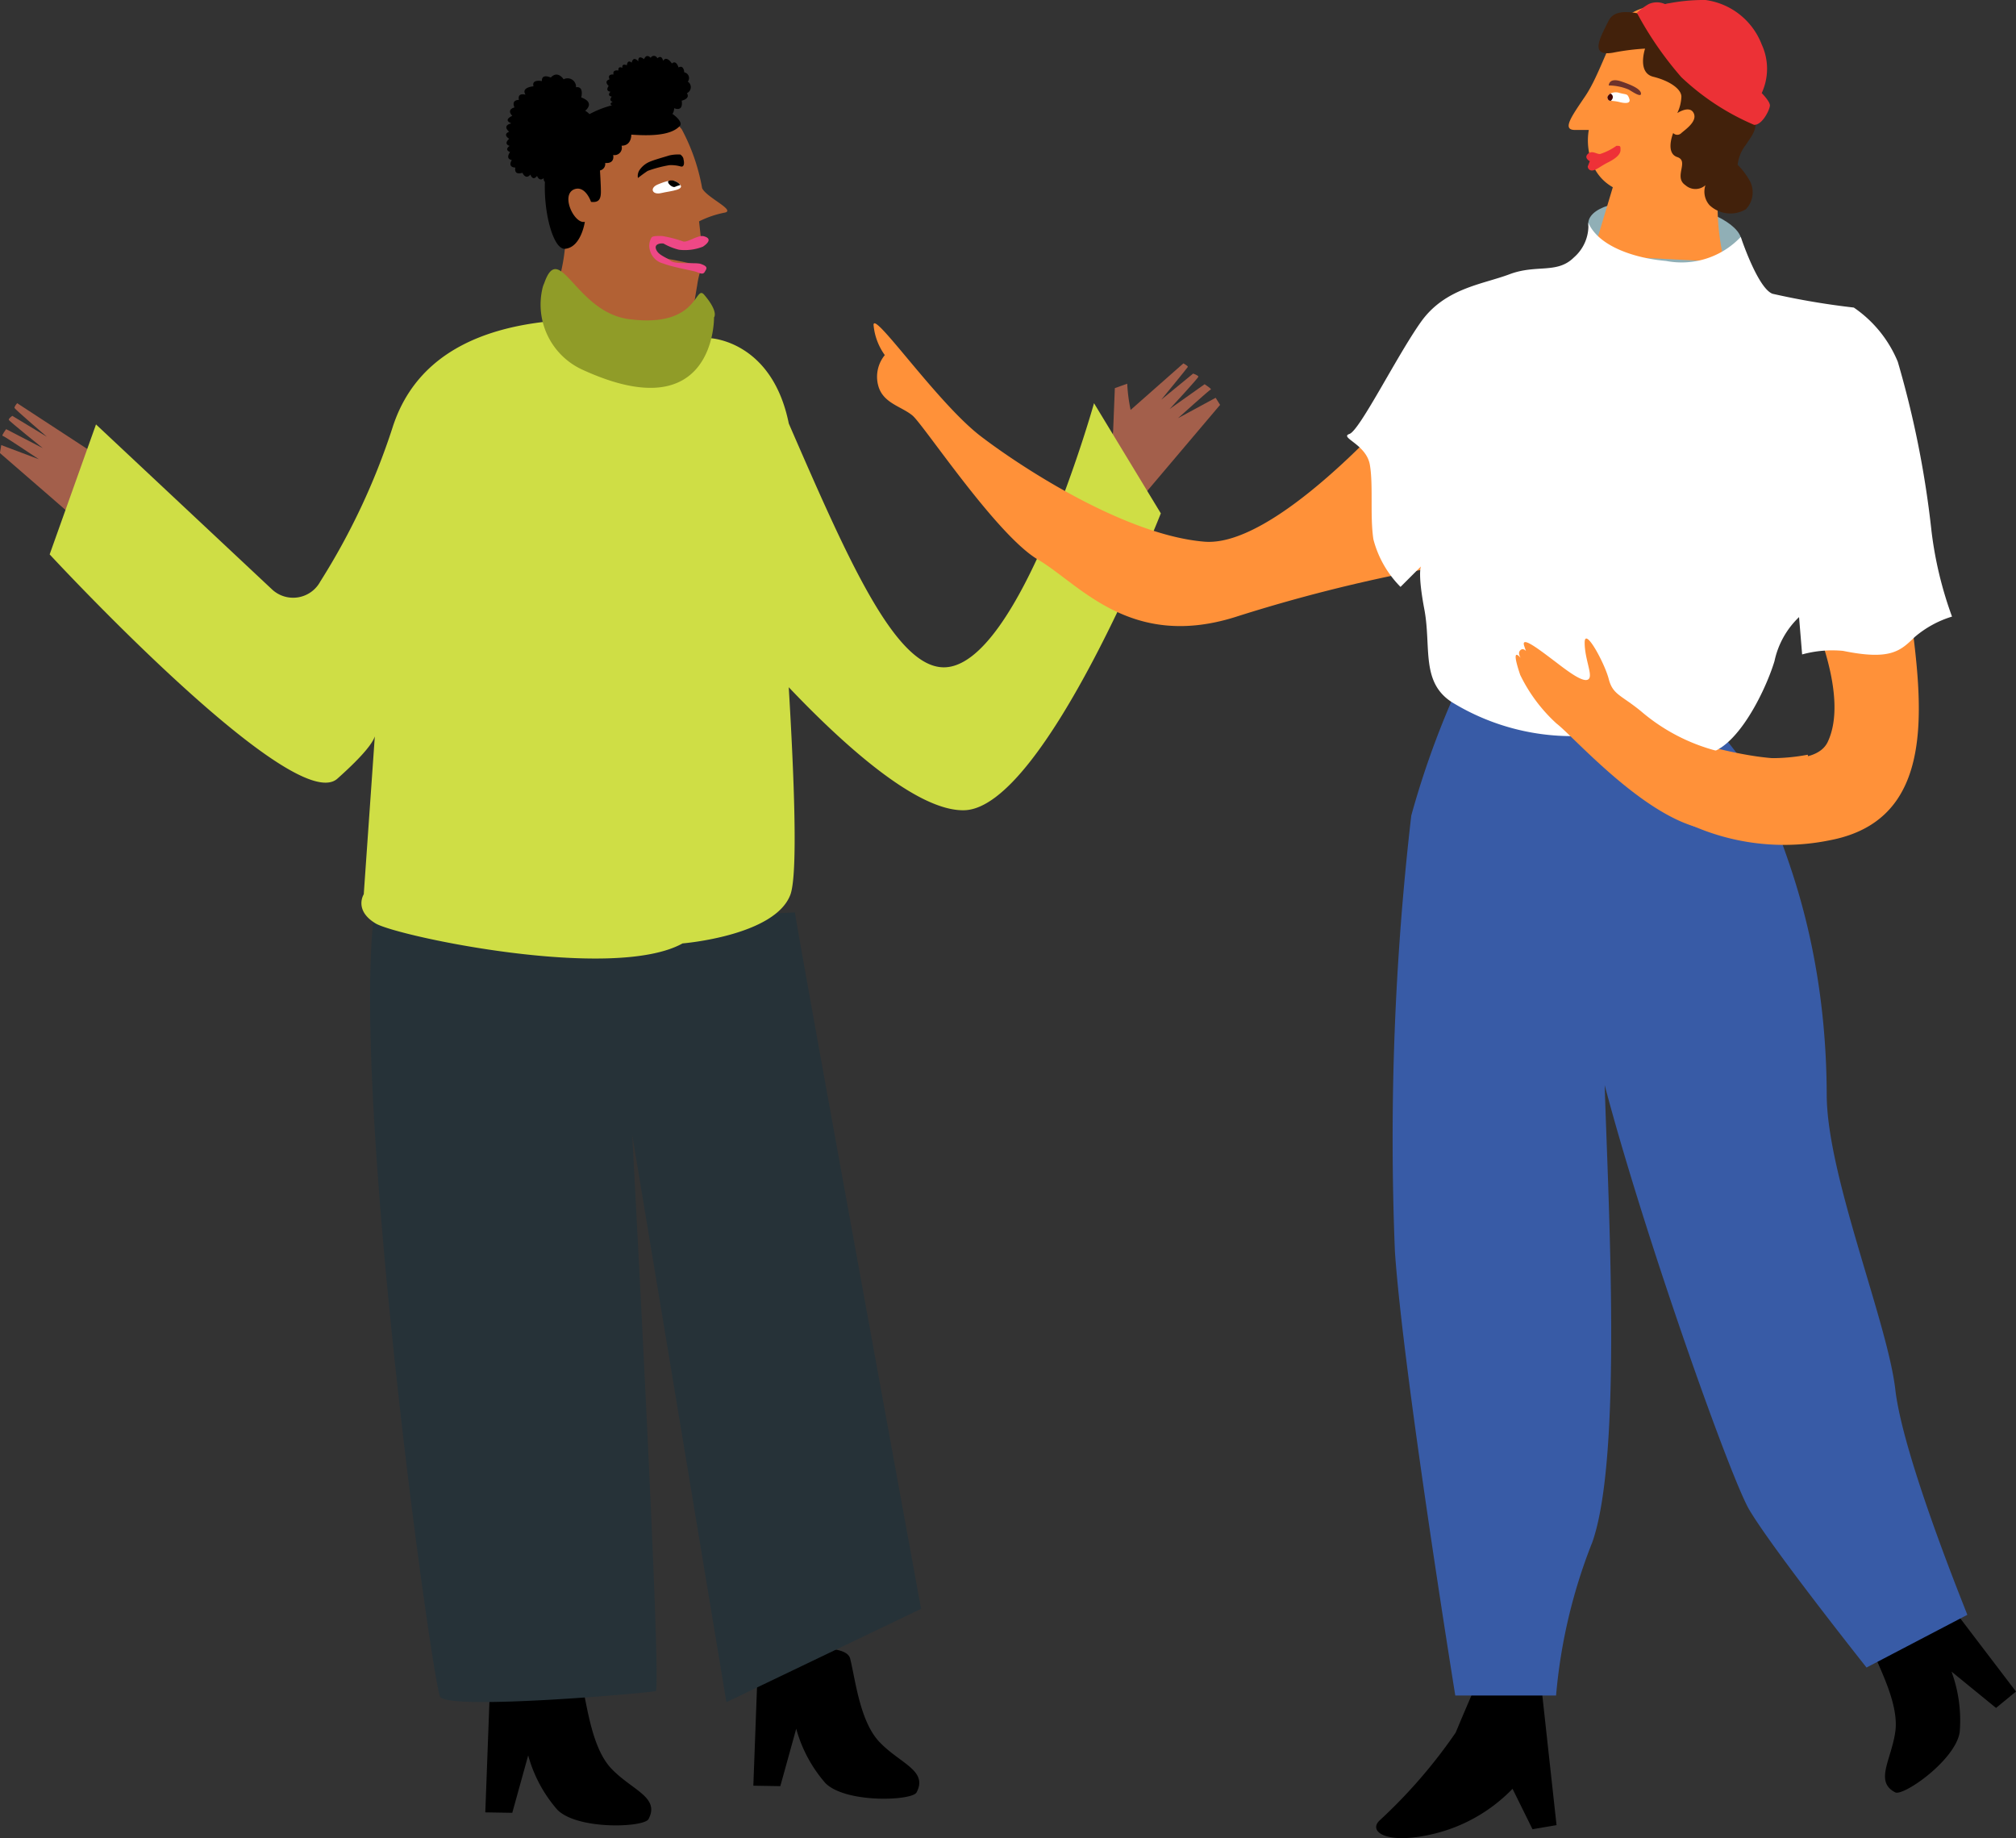
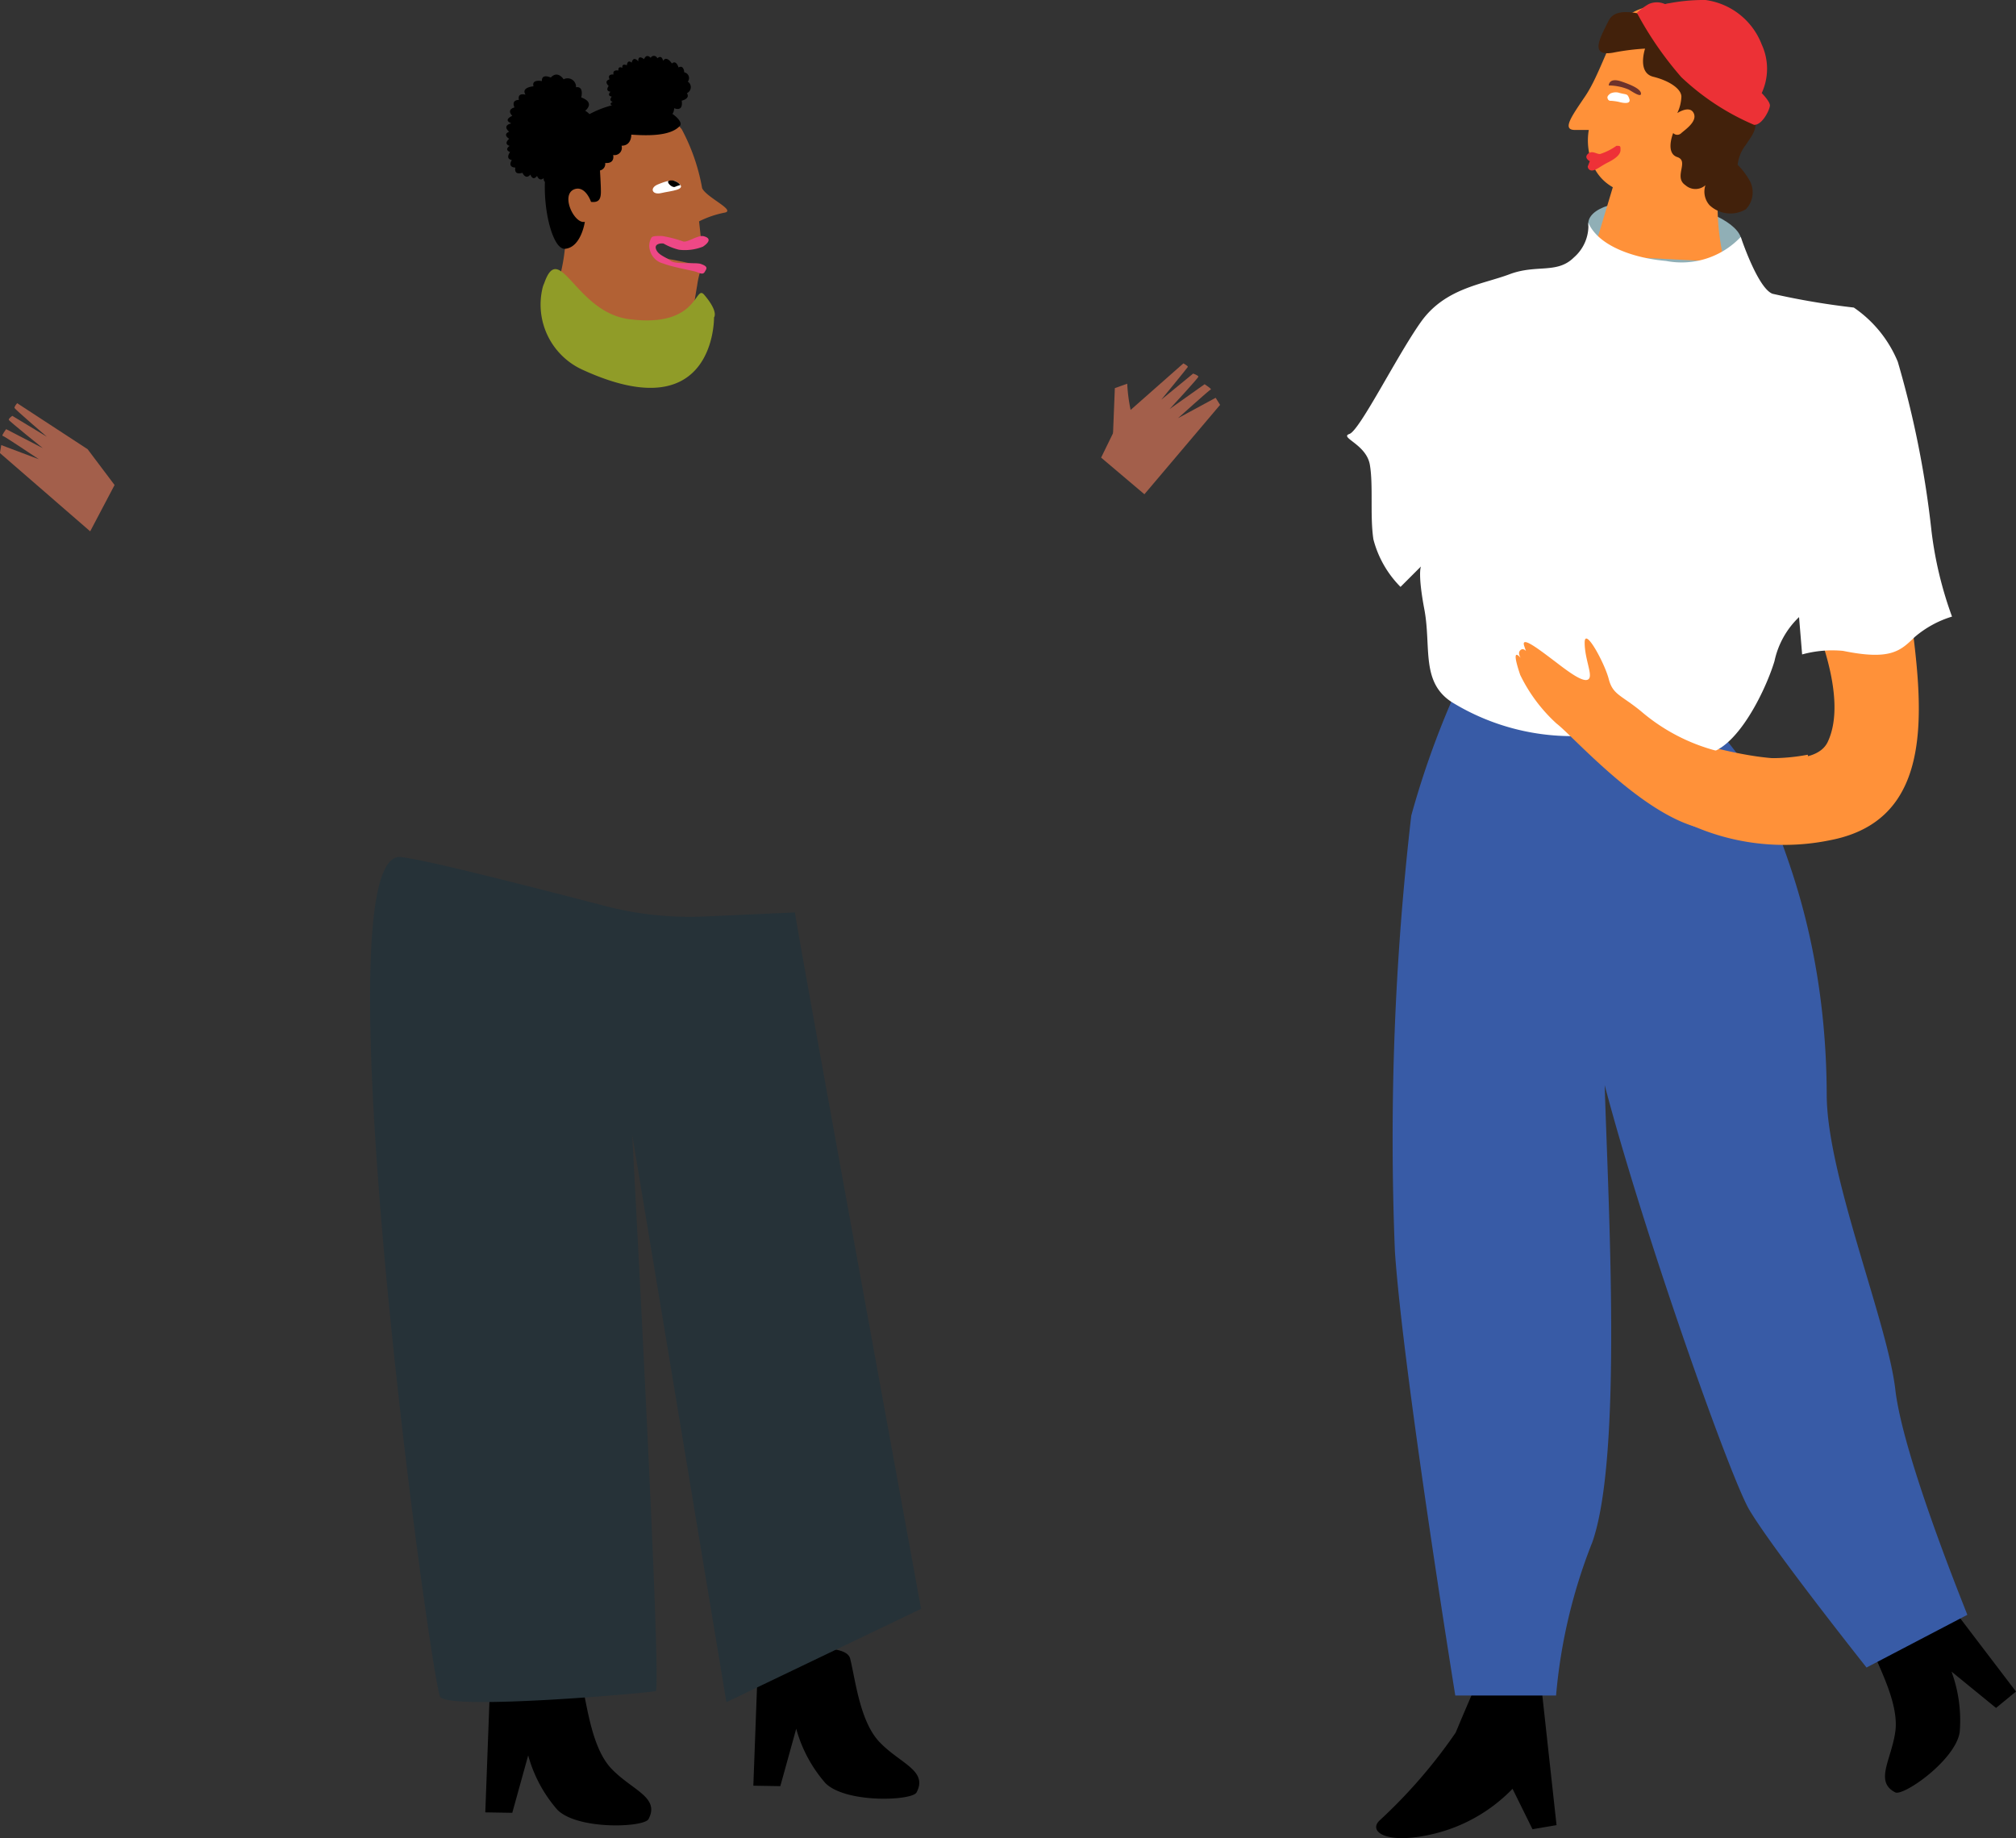
<svg xmlns="http://www.w3.org/2000/svg" width="77.259" height="70.434" viewBox="0 0 77.259 70.434">
  <rect x="0" y="0" width="77.259" height="70.434" fill="#333333" stroke="none" />
  <g id="Group_396" data-name="Group 396" transform="translate(-282.221 -7338.645)">
    <g id="Group_29" data-name="Group 29" transform="translate(282.221 7340.775)">
      <path id="Path_926" data-name="Path 926" d="M128.771,366.309l-.186,4.984,1.034.017.61-2.2a5.28,5.28,0,0,0,1.119,2.085c.78.78,3.323.678,3.492.356.441-.831-.61-1.1-1.39-1.9-.78-.78-.949-2.407-1.153-3.221C132.111,365.614,128.771,366.309,128.771,366.309Z" transform="translate(-109.987 -303.976)" />
      <path id="Path_927" data-name="Path 927" d="M111.411,20.342a7.308,7.308,0,0,0,.475-2.1,10.994,10.994,0,0,1,.153-3.408,2.989,2.989,0,0,1,1.984-1.407c.865-.153,1.78-.254,2.323.458a7.568,7.568,0,0,1,.78,2.255c.17.356,1.272.831.882.932a3.787,3.787,0,0,0-1,.339l.085.763a1.526,1.526,0,0,1-.848.085c-.339-.051-.831-.424-.966-.068s.322.627.644.678,1.2.254,1.2.254a3.394,3.394,0,0,0-.186.729c-.068.39-.288,1.763-.288,1.763s-1.763,1.305-2.458,1.289C113.462,22.885,111.411,20.342,111.411,20.342Z" transform="translate(-90.218 -11.058)" fill="#b26134" />
      <path id="Path_928" data-name="Path 928" d="M117.733,40.772c-.237-.085-.661.271-.831.186a4.864,4.864,0,0,0-.78-.2c-.1,0-.339-.017-.407.051a.617.617,0,0,0-.051.543.7.7,0,0,0,.492.458c.339.136,1.119.271,1.272.322.136.051.254.119.322,0s.153-.2-.153-.305c-.2-.068-.949.034-1.153-.119s-.475-.22-.559-.441.2-.237.288-.22a2.235,2.235,0,0,0,.593.237,1.882,1.882,0,0,0,.916-.119C117.886,41.026,118.021,40.857,117.733,40.772Z" transform="translate(-90.742 -33.844)" fill="#ee4886" />
      <path id="Path_929" data-name="Path 929" d="M122.817,28.328c-.186-.136-.458-.051-.78.085-.305.136-.2.407.153.322S123.224,28.616,122.817,28.328Z" transform="translate(-96.844 -23.468)" fill="#fff" />
      <path id="Path_930" data-name="Path 930" d="M122.047,28.232c-.153.034.1.288.22.237a1.143,1.143,0,0,1,.2-.068.382.382,0,0,0-.17-.136A.37.37,0,0,0,122.047,28.232Z" transform="translate(-96.396 -23.44)" />
-       <path id="Path_931" data-name="Path 931" d="M122.841,22.809a1.346,1.346,0,0,0-.441-.051,4.684,4.684,0,0,0-.831.22c-.153.1-.373.271-.373.271a.417.417,0,0,1,.051-.288.891.891,0,0,1,.373-.322c.187-.085.61-.2.78-.254a1.478,1.478,0,0,1,.424-.034s.119.085.119.186C122.977,22.656,122.977,22.842,122.841,22.809Z" transform="translate(-96.749 -18.559)" />
      <path id="Path_932" data-name="Path 932" d="M123.721,14.43s-.22-.661-.661-.475c-.509.237.034,1.339.424,1.238,0,0-.136.966-.746,1.034-.593.085-1.085-2.407-.576-3.713a3.861,3.861,0,0,1,2.882-1.882c1.424-.085,2.272.678,2.085.882-.373.424-1.339.373-1.865.339,0,0,.017.424-.373.424a.281.281,0,0,1-.322.356s.085.339-.305.305a.256.256,0,0,1-.2.288s.034.559.034.746C124.111,14.328,124.026,14.464,123.721,14.43Z" transform="translate(-101.071 -8.824)" />
      <path id="Path_933" data-name="Path 933" d="M144.9,6.6s.814-.526.17-.916c0,0,.407-.305-.153-.509,0,0,.119-.441-.2-.39a.323.323,0,0,0-.475-.305s-.22-.356-.492-.068c0,0-.356-.17-.339.136,0,0-.407-.085-.322.2,0,0-.492.034-.305.322,0,0-.322-.1-.254.2,0,0-.305-.017-.17.288,0,0-.322.068-.085.322,0,0-.373.153-.034.288,0,0-.373.068-.085.322,0,0-.271.085,0,.271,0,0-.237.186.017.271,0,0-.22.136.017.237,0,0-.2.254.068.305,0,0-.186.271.136.288,0,0-.085.305.271.2,0,0,.119.288.305.068,0,0,.085.271.254.051,0,0,.085.237.254.085,0,0-.017.22.153.119C143.768,8.329,144.9,6.6,144.9,6.6Z" transform="translate(-122.643 -3.571)" />
      <path id="Path_934" data-name="Path 934" d="M121.506,2.215s.644.373.678-.2c0,0,.356.17.288-.288,0,0,.339-.068.2-.288a.252.252,0,0,0,.034-.441.223.223,0,0,0-.136-.356s-.017-.305-.22-.186c0,0-.085-.305-.254-.153,0,0-.2-.322-.339-.1,0,0-.034-.254-.22-.1a.139.139,0,0,0-.254-.017s-.153-.186-.254.051c0,0-.237-.2-.22.085,0,0-.187-.237-.254.051,0,0-.153-.153-.186.1,0,0-.2-.1-.17.1,0,0-.17-.1-.153.1,0,0-.237-.051-.186.153,0,0-.254-.034-.153.186,0,0-.237.051-.034.254,0,0-.153.186.068.22,0,0-.153.153.051.186,0,0-.136.153.034.2,0,0-.153.068-.034.136A10.808,10.808,0,0,0,121.506,2.215Z" transform="translate(-96.347 0)" />
      <path id="Path_935" data-name="Path 935" d="M0,73.175l.712-1.458,2.441-2.153s.186.1.17.136-1.017,1.255-1.017,1.255l1.221-1s.2.068.2.119-1.1,1.238-1.1,1.238l1.339-.949s.288.186.237.2-1.255,1.1-1.255,1.1l1.441-.78.17.271-2.9,3.425Z" transform="translate(42.198 -57.77)" fill="#a35f4b" />
-       <path id="Path_936" data-name="Path 936" d="M254.291,81.7l-1.034-1.373-2.7-1.763s-.119.136-.1.186,1.238,1.1,1.238,1.1l-1.322-.8s-.153.1-.136.153,1.305,1.085,1.305,1.085l-1.407-.729s-.186.254-.136.254,1.39.9,1.39.9l-1.441-.543-.051.305,3.459,3Z" transform="translate(-249.9 -65.245)" fill="#a35f4b" />
+       <path id="Path_936" data-name="Path 936" d="M254.291,81.7l-1.034-1.373-2.7-1.763s-.119.136-.1.186,1.238,1.1,1.238,1.1l-1.322-.8s-.153.1-.136.153,1.305,1.085,1.305,1.085l-1.407-.729s-.186.254-.136.254,1.39.9,1.39.9l-1.441-.543-.051.305,3.459,3" transform="translate(-249.9 -65.245)" fill="#a35f4b" />
      <path id="Path_937" data-name="Path 937" d="M68.186,360.276,68,365.261l1.034.017.61-2.2a5.281,5.281,0,0,0,1.119,2.085c.78.78,3.323.678,3.492.356.441-.831-.61-1.1-1.39-1.9-.78-.78-.949-2.407-1.153-3.221C71.526,359.581,68.186,360.276,68.186,360.276Z" transform="translate(-39.13 -298.966)" />
      <path id="Path_938" data-name="Path 938" d="M83.885,183.27c.051.559,4.832,26.685,4.832,26.685l-7.46,3.577-3.611-21.752s1.153,21.26.9,21.328-7.9.746-8.257.22c-.339-.526-4.628-31.687-1.628-32.178.441-.068,5.171,1.153,7.917,1.865a12.844,12.844,0,0,0,3.933.407Z" transform="translate(-53.419 -150.437)" fill="#263238" />
-       <path id="Path_939" data-name="Path 939" d="M15.181,63.629l6.748,6.324a1.183,1.183,0,0,0,1.848-.305,26.035,26.035,0,0,0,2.763-5.883c1.288-4.069,6.019-4.493,10.291-4a3.442,3.442,0,0,1,1.746.729c.085-.1.136-.17.136-.17s2.374.085,3.018,3.272C44,68.817,45.8,72.92,47.664,72.937c2.916.017,5.764-10.121,5.764-10.121l2.56,4.221s-4.442,11.291-7.528,11.376c-1.831.051-4.7-2.577-6.731-4.713.2,3.357.356,7.1.068,7.934-.576,1.594-4.137,1.882-4.137,1.882C35,84.991,26.743,83.245,25.9,82.753c-.848-.509-.458-1.119-.458-1.119l.424-6.053c-.068.22-.373.678-1.441,1.628-1.7,1.475-11.02-8.6-11.02-8.6Z" transform="translate(-11.502 -49.496)" fill="#cfde45" />
      <path id="Path_940" data-name="Path 940" d="M120.881,50.09s.068,4.34-5.018,2.017a2.743,2.743,0,0,1-1.56-3.119.955.955,0,0,1,.068-.2c.593-1.712,1.2,1.119,3.272,1.373,2.679.339,2.492-1.373,2.865-.932C121.067,49.886,120.881,50.09,120.881,50.09Z" transform="translate(-93.517 -40.059)" fill="#909c28" />
      <path id="Path_941" data-name="Path 941" d="M19.364,75.537a6.27,6.27,0,0,1-.22-1.373l-.475.17L18.6,76.063l.949.424Z" transform="translate(24.055 -61.591)" fill="#a35f4b" />
    </g>
    <g id="Group_14" data-name="Group 14" transform="translate(315.699 7338.645)">
      <path id="Path_1010" data-name="Path 1010" d="M146.462,41.085c.087-.633-1.154-1.328-2.774-1.552s-3,.107-3.091.74,1.154,1.328,2.774,1.552S146.374,41.718,146.462,41.085Z" transform="translate(-113.204 -31.765)" fill="#90afb6" />
      <path id="Path_1011" data-name="Path 1011" d="M142.731,10.823a9.013,9.013,0,0,1-.255-2.47c.137-.784,1.294-3.1,1.176-4.411-.137-1.294-.569-2.568-1.569-2.863-.9-.255-2.725-.255-3.255.529s-.9,2.078-1.431,2.863-.9,1.294-.392,1.294h.529a2.4,2.4,0,0,0,.137,1.294,1.764,1.764,0,0,0,.784.9l-.784,2.608Z" transform="translate(-110.125 -0.785)" fill="#ff9139" />
      <path id="Path_1012" data-name="Path 1012" d="M198.411,311.1l2.941,3.862-.765.627-1.706-1.392a5.436,5.436,0,0,1,.314,2.314c-.157,1.078-2.157,2.47-2.47,2.314-.8-.412-.157-1.235,0-2.314s-.627-2.47-.922-3.255C195.49,312.492,198.411,311.1,198.411,311.1Z" transform="translate(-157.571 -250.144)" />
      <path id="Path_1013" data-name="Path 1013" d="M105.431,327.7l.627,5.725-.921.157-.765-1.549a6.229,6.229,0,0,1-2.941,1.706c-1.863.471-2.608-.059-2.157-.49a19.866,19.866,0,0,0,2.921-3.372c.314-.765.921-2.157.921-2.157h2.314Z" transform="translate(-79.885 -263.489)" />
-       <path id="Path_1014" data-name="Path 1014" d="M21.8,65.7s-5.215,6.274-8.2,6.058c-2.98-.235-6.921-2.765-8.588-4.039S.9,62.882.9,63.45a2.335,2.335,0,0,0,.431,1.157,1.309,1.309,0,0,0-.255,1.157c.176.686.882.8,1.314,1.157s3.235,4.608,4.823,5.529c1.569.922,3.51,3.451,7.529,2.2a60.718,60.718,0,0,1,7.2-1.823Z" transform="translate(-0.901 -51)" fill="#ff9139" />
      <path id="Path_1015" data-name="Path 1015" d="M121.591,158.1c-.314-2.627-2.627-8.2-2.627-11.293-.02-6.372-2-9.96-1.863-10.215.314-.549-2.019-3.411-2.019-3.411s-1.569-.51-3.255-.98c0-.078.02-.1.02-.1L105.2,130.4a33.6,33.6,0,0,0-2.157,5.725,107.458,107.458,0,0,0-.627,16.7c.314,4.647,2.314,17.018,2.314,17.018h3.862a20.7,20.7,0,0,1,1.392-5.882c1.157-3.313.608-12.94.471-17.508C112,152.3,115.278,161.515,116,162.731c.922,1.549,4.49,6.039,4.49,6.039l3.862-2.019C124.375,166.77,121.885,160.731,121.591,158.1Z" transform="translate(-82.437 -104.873)" fill="#385ba6" />
      <path id="Path_1016" data-name="Path 1016" d="M152.676,85.1c5.411.176,5.862.451,6.333,4.666s2,9.96-2.784,10.882a8.753,8.753,0,0,1-7.725-2.157l.314-2.314s6.47,2.49,7.313.706-.627-4.882-.8-5.353S152.676,85.1,152.676,85.1Z" transform="translate(-119.561 -68.454)" fill="#ff9139" />
      <path id="Path_1017" data-name="Path 1017" d="M108.539,44.249a3.118,3.118,0,0,1-2.863.921c-1.176-.1-2.588-.549-2.98-1.47a1.606,1.606,0,0,1-.549,1.333c-.647.647-1.431.255-2.47.647s-2.47.529-3.392,1.823S93.932,51.68,93.54,51.8c-.392.137.647.392.784,1.176s0,1.961.137,2.863A4.013,4.013,0,0,0,95.5,57.66l.784-.784s-.137.255.137,1.686c.255,1.431-.137,2.745,1.039,3.51a8.8,8.8,0,0,0,5.078,1.294,11.294,11.294,0,0,1,4.294.647c1.294.392,2.608-2.216,3-3.51a3.268,3.268,0,0,1,.941-1.686l.118,1.431a4.365,4.365,0,0,1,1.568-.137c1.823.373,2.2,0,2.745-.529a3.97,3.97,0,0,1,1.431-.784,14.612,14.612,0,0,1-.784-3.255,37.512,37.512,0,0,0-1.294-6.509,4.67,4.67,0,0,0-1.686-2.078,28.817,28.817,0,0,1-3.117-.529C109.186,46.21,108.539,44.249,108.539,44.249Z" transform="translate(-75.306 -35.171)" fill="#fff" />
      <path id="Path_1018" data-name="Path 1018" d="M144.506,2.665c-.118.059-1.2-.392-1.51.216-.314.627-.765,1.392.157,1.235a8.953,8.953,0,0,1,1.235-.157s-.314.922.314,1.078,1.078.471,1.078.765a1.622,1.622,0,0,1-.157.627s.471-.314.627,0-.314.627-.471.765a.217.217,0,0,1-.314,0s-.314.765.157.921-.157.765.314,1.078a.575.575,0,0,0,.765,0,.783.783,0,0,0,.157.765,1.165,1.165,0,0,0,1.392.157.936.936,0,0,0,.157-1.078,2.926,2.926,0,0,0-.471-.627,1.5,1.5,0,0,1,.314-.765c.314-.471.471-.627.314-1.235-.157-.627-.627-2.47-1.392-2.784S144.506,2.665,144.506,2.665Z" transform="translate(-114.822 -2.096)" fill="#42210b" />
      <path id="Path_1019" data-name="Path 1019" d="M150.1.69a13.264,13.264,0,0,0,1.706,2.47,9.42,9.42,0,0,0,2.784,1.823c.314.02.608-.588.608-.745s-.314-.471-.314-.471a2.221,2.221,0,0,0,0-1.863A2.694,2.694,0,0,0,152.727.2a7.03,7.03,0,0,0-1.549.157.758.758,0,0,0-.627,0A2.531,2.531,0,0,0,150.1.69Z" transform="translate(-120.848 -0.2)" fill="#ec3136" />
      <path id="Path_1020" data-name="Path 1020" d="M144.6,16.077s0-.314.471-.157.765.314.765.471-.333-.078-.471-.157A2.025,2.025,0,0,0,144.6,16.077Z" transform="translate(-116.426 -12.802)" fill="#6d322b" />
      <path id="Path_1021" data-name="Path 1021" d="M144.761,18.621a2.038,2.038,0,0,0-.294-.039.108.108,0,0,1-.118-.078c-.039-.078.02-.137.1-.2a.493.493,0,0,1,.294-.039c.333.1.353.02.431.235S144.976,18.68,144.761,18.621Z" transform="translate(-116.214 -14.72)" fill="#fff" />
-       <path id="Path_1022" data-name="Path 1022" d="M144.545,18.637a.2.2,0,0,1-.078.137.108.108,0,0,1-.118-.078c-.039-.078.02-.137.1-.2A.147.147,0,0,1,144.545,18.637Z" transform="translate(-116.214 -14.912)" fill="#440702" />
      <path id="Path_1023" data-name="Path 1023" d="M141.377,28.7a2.3,2.3,0,0,1-.627.314c-.157,0-.314-.157-.471,0s.078.274.078.274l-.078.2a.154.154,0,0,0,.157.157c.157,0,.314-.157.627-.314s.471-.314.471-.471S141.534,28.7,141.377,28.7Z" transform="translate(-112.909 -23.112)" fill="#ee3137" />
      <path id="Path_1028" data-name="Path 1028" d="M137.6,129.449a7.368,7.368,0,0,1-2.784,0,7.28,7.28,0,0,1-3.608-1.667c-.765-.627-1.078-.627-1.235-1.235s-.922-2.019-.922-1.392.314,1.235.157,1.392-.627-.157-1.235-.627c-.627-.471-1.392-1.078-1.235-.627.157.471.157.314.157.314s-.157-.314-.314-.157.157.471.157.471-.627-.922-.157.471a6.148,6.148,0,0,0,1.392,1.863c.627.471,3.294,3.529,5.568,4.019a5.716,5.716,0,0,0,4.333-1.235Z" transform="translate(-101.8 -100.53)" fill="#ff9139" />
    </g>
  </g>
</svg>